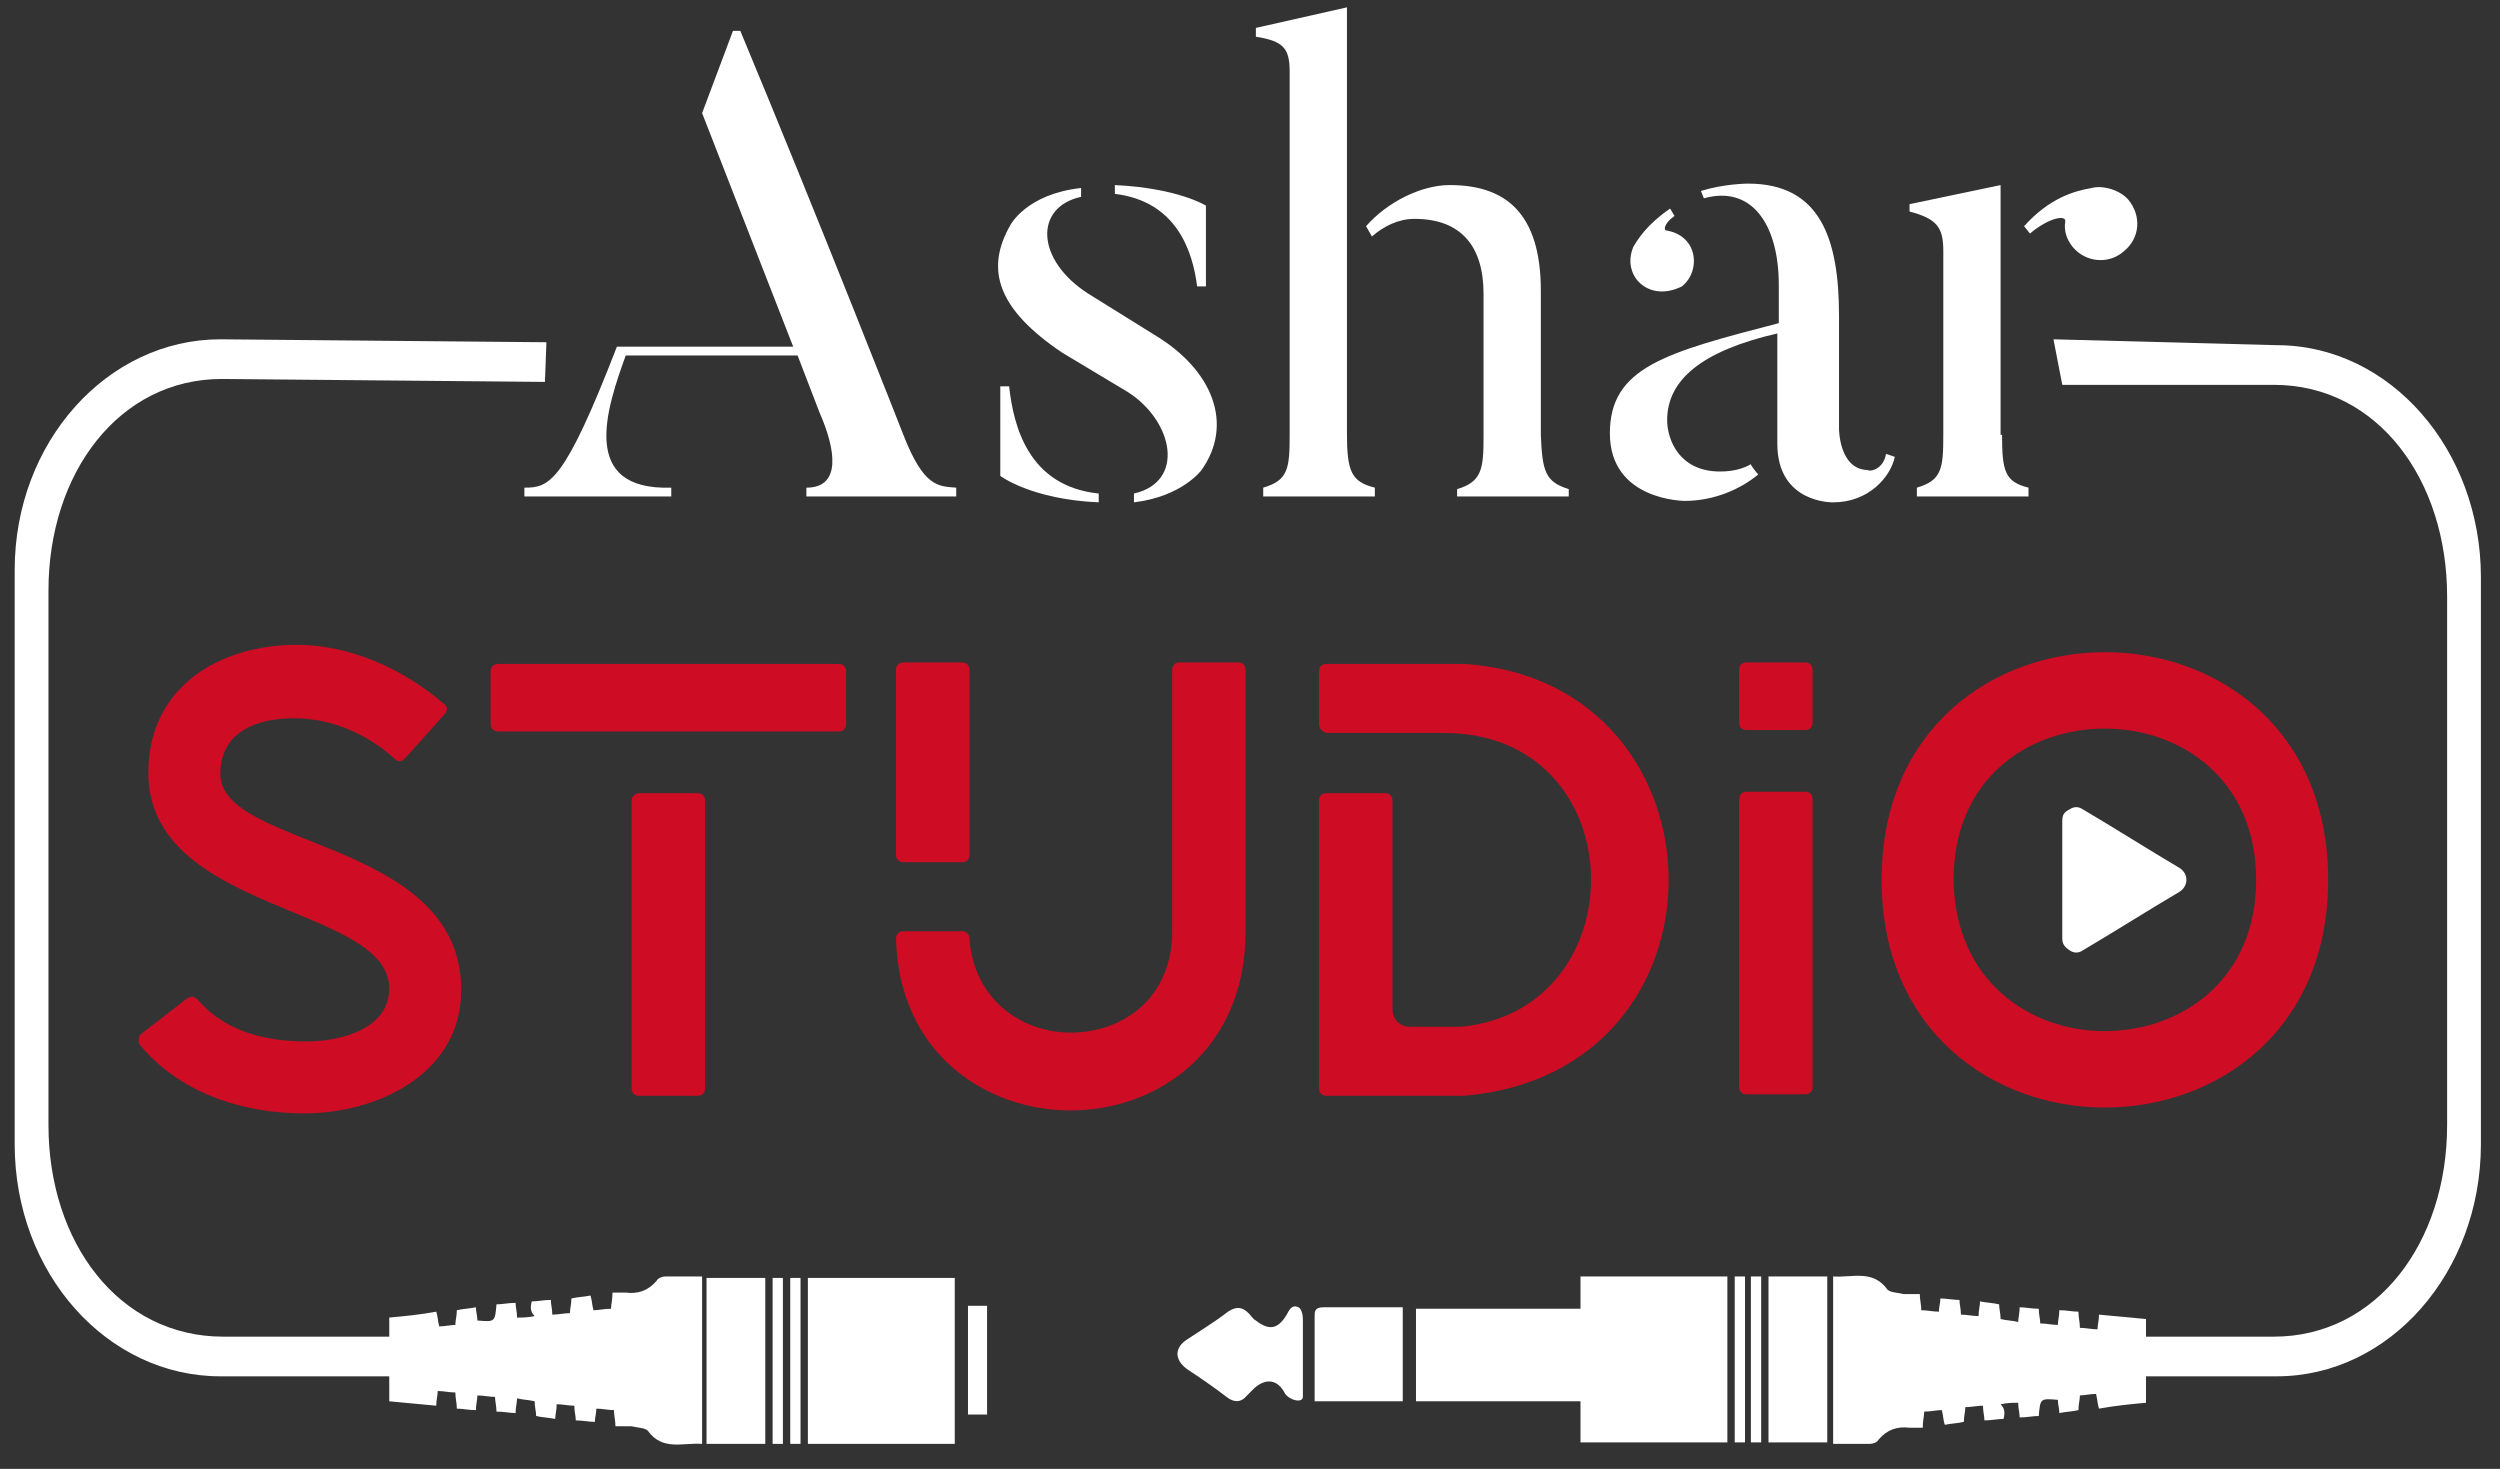
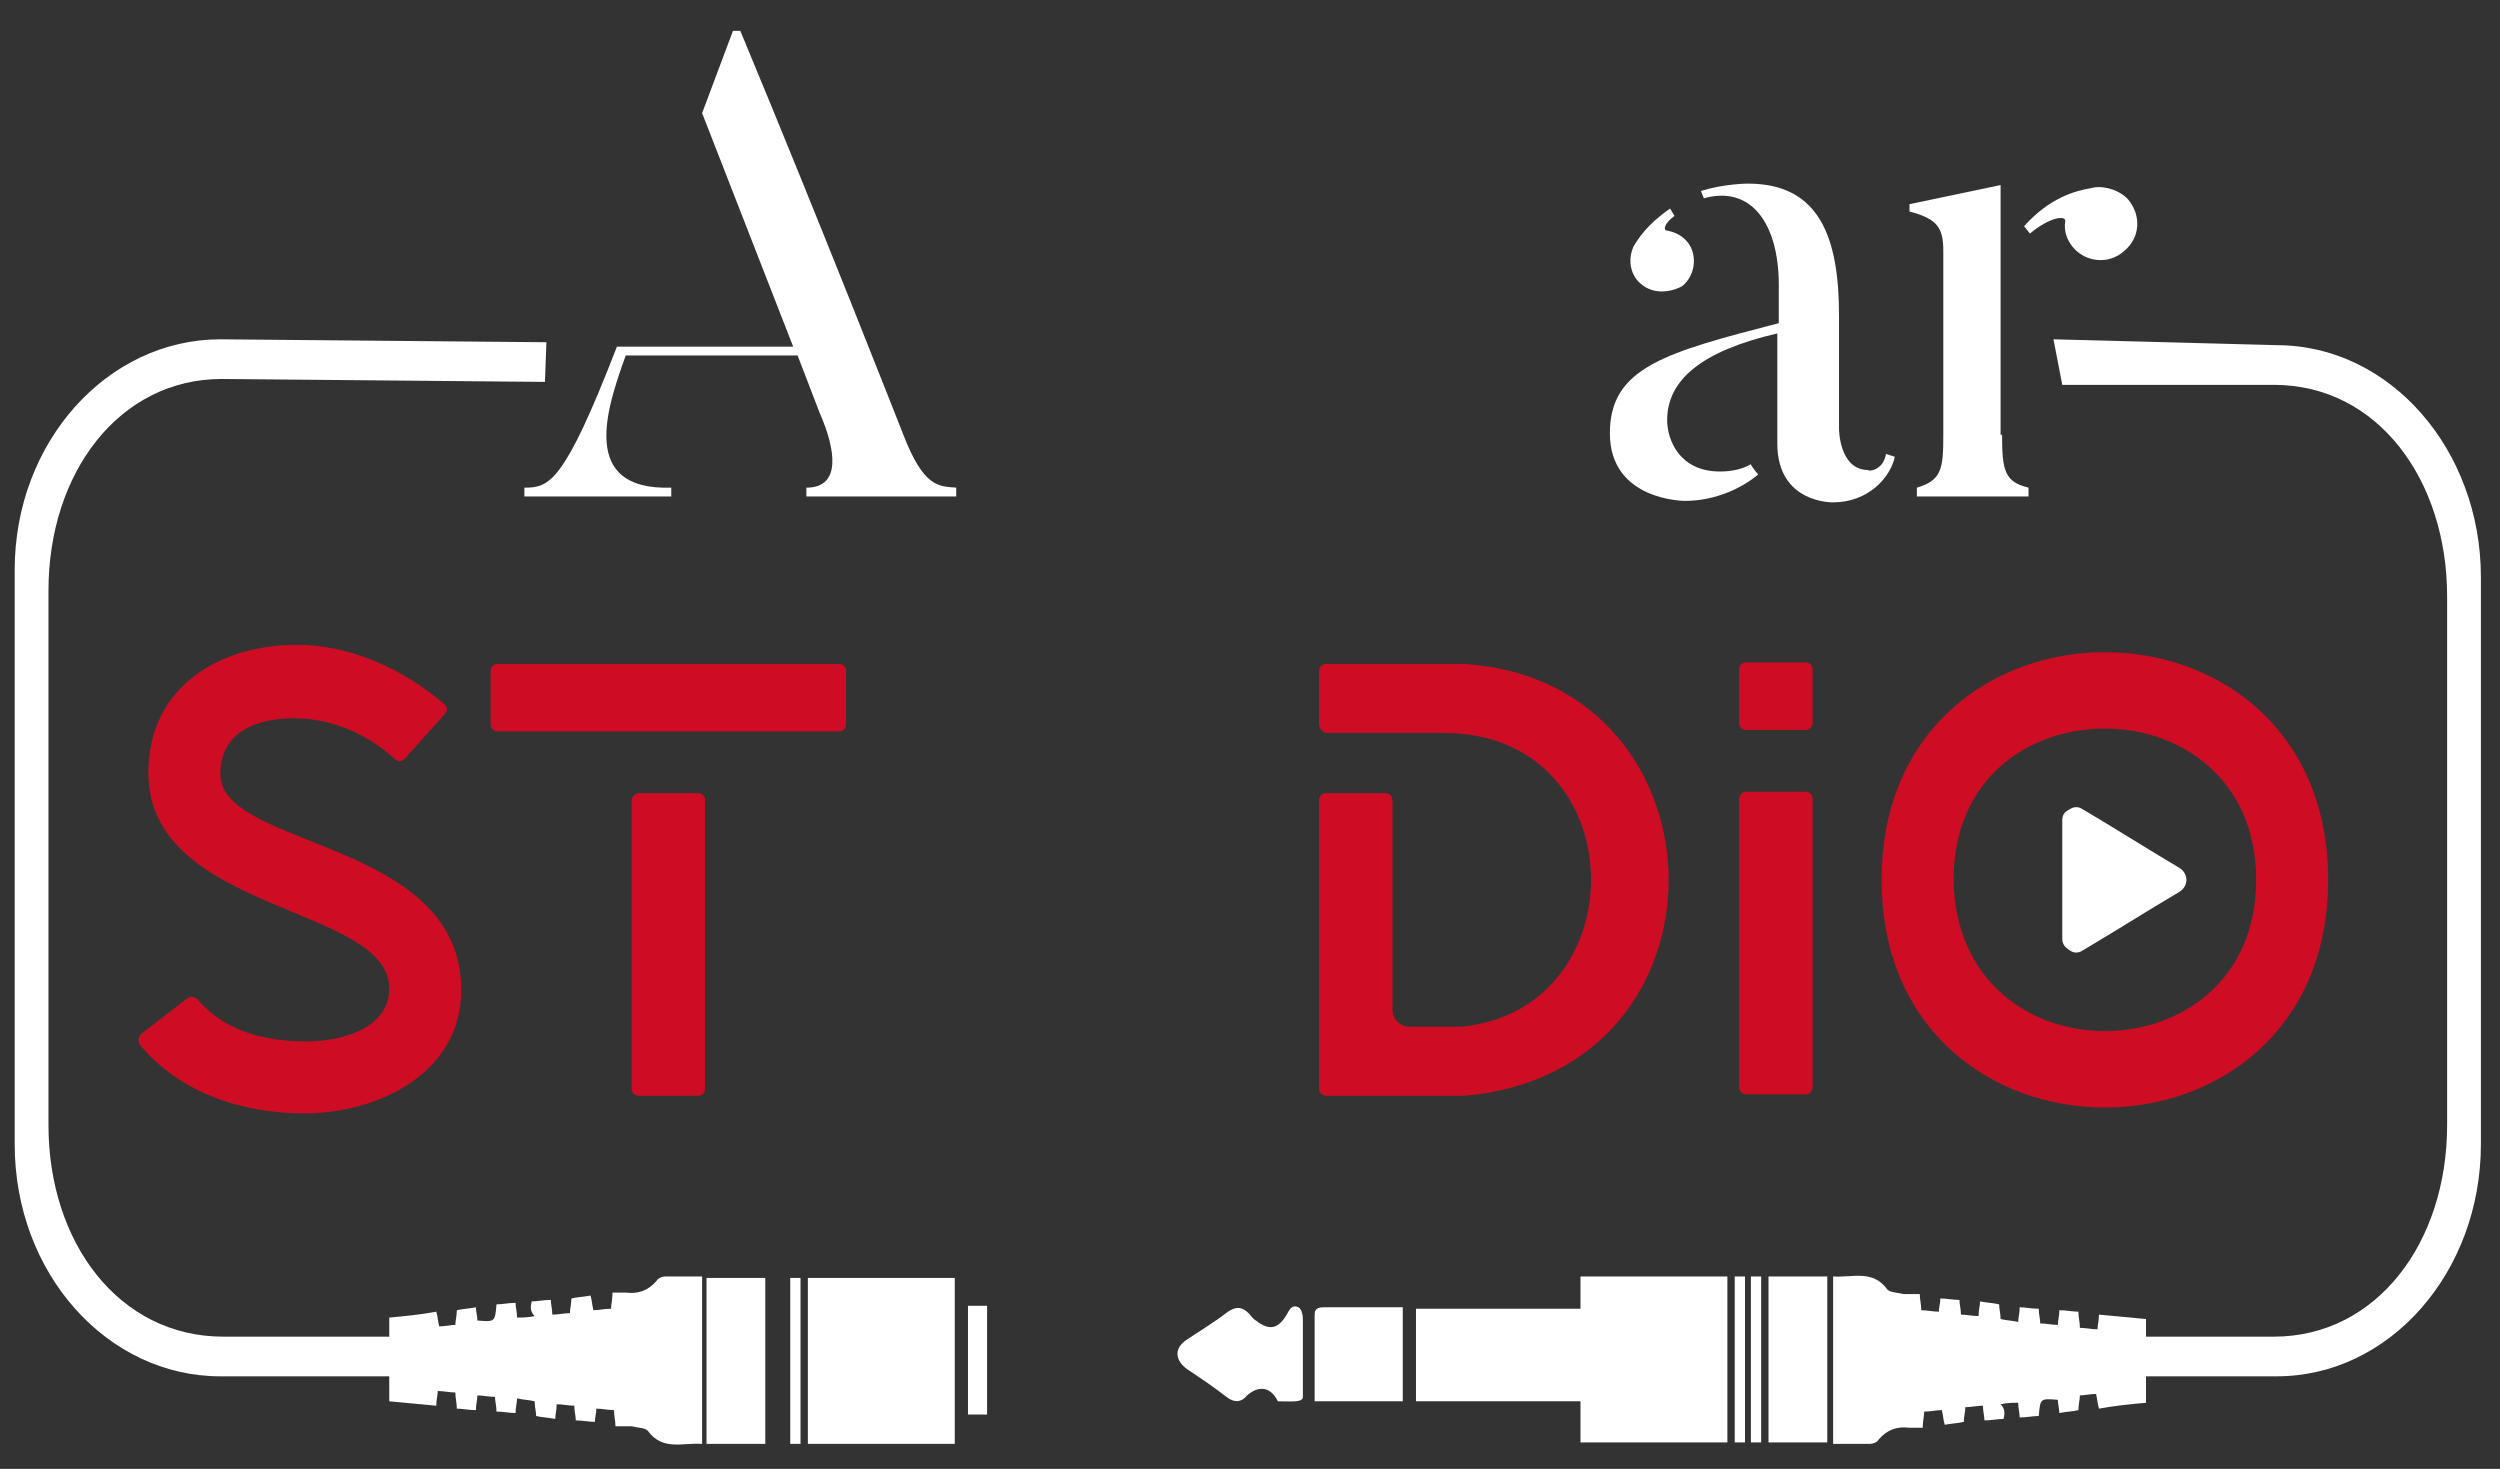
<svg xmlns="http://www.w3.org/2000/svg" id="Layer_1" x="0px" y="0px" viewBox="0 0 170.2 100" style="enable-background:new 0 0 170.2 100;" xml:space="preserve">
  <rect x="0" y="0" width="170.2" height="100" fill="#333333" stroke="none" />
  <style type="text/css">	.st0{fill-rule:evenodd;clip-rule:evenodd;fill:#FFFFFF;}	.st1{fill:#FFFFFF;}	.st2{fill:#CE0D24;}</style>
  <g>
    <g>
      <g>
        <g>
          <g>
            <g>
              <g>
                <path class="st0" d="M136.4,96.6c-0.4,0-0.8,0.1-1.3,0.1c0-0.3-0.1-0.6-0.1-1c-0.4,0-0.8,0.1-1.2,0.1c0,0.3-0.1,0.6-0.1,1        c-0.4,0.1-0.8,0.1-1.3,0.2c-0.1-0.3-0.1-0.6-0.2-1c-0.4,0-0.7,0.1-1.2,0.1c0,0.3-0.1,0.6-0.1,1.1c-0.3,0-0.6,0-0.9,0        c-0.8-0.1-1.5,0.1-2.1,0.8c-0.1,0.2-0.4,0.3-0.6,0.3c-0.8,0-1.6,0-2.5,0c0-3.8,0-7.6,0-11.4c1.3,0.1,2.7-0.5,3.7,0.9        c0.2,0.2,0.7,0.2,1.1,0.3c0.4,0,0.7,0,1.1,0c0,0.4,0.1,0.7,0.1,1.1c0.4,0,0.8,0.1,1.2,0.1c0-0.3,0.1-0.6,0.1-0.9        c0.4,0,0.9,0.1,1.3,0.1c0,0.3,0.1,0.6,0.1,1c0.4,0,0.8,0.1,1.2,0.1c0-0.4,0.1-0.7,0.1-1c0.5,0.1,0.9,0.1,1.3,0.2        c0,0.3,0.1,0.6,0.1,1c0.4,0.1,0.8,0.1,1.2,0.2c0-0.3,0.1-0.6,0.1-1c0.4,0,0.8,0.1,1.3,0.1c0,0.4,0.1,0.7,0.1,1        c0.4,0,0.8,0.1,1.2,0.1c0-0.3,0.1-0.6,0.1-1c0.5,0,0.9,0.1,1.3,0.1c0,0.4,0.1,0.7,0.1,1.1c0.4,0,0.8,0.1,1.2,0.1        c0-0.3,0.1-0.6,0.1-1c1.1,0.1,2.1,0.2,3.2,0.3c0,1.9,0,3.7,0,5.7c-1.1,0.1-2.1,0.2-3.2,0.4c-0.1-0.3-0.1-0.6-0.2-1        c-0.4,0-0.8,0.1-1.1,0.1c0,0.3-0.1,0.6-0.1,1c-0.4,0.1-0.8,0.1-1.3,0.2c0-0.3-0.1-0.6-0.1-0.9c-1.2-0.1-1.2-0.1-1.3,1.1        c-0.4,0-0.8,0.1-1.3,0.1c0-0.3-0.1-0.6-0.1-1c-0.4,0-0.7,0-1.2,0.1C136.5,95.9,136.5,96.2,136.4,96.6z" />
                <path class="st0" d="M117.6,86.9c0,3.8,0,7.5,0,11.3c-3.3,0-6.7,0-10,0c0-3.8,0-7.5,0-11.3C110.9,86.9,114.2,86.9,117.6,86.9        z" />
                <path class="st0" d="M118.8,86.9c0,3.8,0,7.5,0,11.3c-0.2,0-0.4,0-0.7,0c0-3.8,0-7.5,0-11.3        C118.3,86.9,118.5,86.9,118.8,86.9z" />
                <path class="st0" d="M119.9,86.9c0,3.8,0,7.5,0,11.3c-0.2,0-0.4,0-0.7,0c0-3.8,0-7.5,0-11.3        C119.5,86.9,119.7,86.9,119.9,86.9z" />
                <path class="st0" d="M124.4,86.9c0,3.8,0,7.5,0,11.3c-1.3,0-2.6,0-4,0c0-3.8,0-7.5,0-11.3C121.8,86.9,123.1,86.9,124.4,86.9z        " />
              </g>
-               <path class="st1" d="M109.9,89.1c-4.5,0-9,0-13.5,0c0,2.2,0,4.3,0,6.3c4.5,0,9,0,13.5,0C109.9,93.2,109.9,91.2,109.9,89.1z        M88.7,95.1c0-1.8,0-3.5,0-5.3c0-0.3-0.1-0.7-0.3-0.8c-0.4-0.2-0.6,0.1-0.8,0.5c-0.6,1-1.2,1.1-2.1,0.4       c-0.2-0.1-0.3-0.3-0.5-0.5c-0.4-0.4-0.8-0.5-1.4-0.1c-0.9,0.7-1.9,1.3-2.8,1.9c-0.9,0.6-0.8,1.4,0,2c0.9,0.6,1.8,1.2,2.7,1.9       c0.5,0.4,1,0.4,1.4-0.1c0.2-0.2,0.3-0.3,0.5-0.5c0.8-0.7,1.6-0.6,2.1,0.4C87.9,95.4,88.7,95.5,88.7,95.1z M95.5,89       c-1.9,0-3.6,0-5.4,0c-0.6,0-0.6,0.3-0.6,0.6c0,1.4,0,2.8,0,4.3c0,0.5,0,1,0,1.5c2.1,0,4,0,6,0C95.5,93.2,95.5,91.2,95.5,89z" />
+               <path class="st1" d="M109.9,89.1c-4.5,0-9,0-13.5,0c0,2.2,0,4.3,0,6.3c4.5,0,9,0,13.5,0C109.9,93.2,109.9,91.2,109.9,89.1z        M88.7,95.1c0-1.8,0-3.5,0-5.3c0-0.3-0.1-0.7-0.3-0.8c-0.4-0.2-0.6,0.1-0.8,0.5c-0.6,1-1.2,1.1-2.1,0.4       c-0.2-0.1-0.3-0.3-0.5-0.5c-0.4-0.4-0.8-0.5-1.4-0.1c-0.9,0.7-1.9,1.3-2.8,1.9c-0.9,0.6-0.8,1.4,0,2c0.9,0.6,1.8,1.2,2.7,1.9       c0.5,0.4,1,0.4,1.4-0.1c0.8-0.7,1.6-0.6,2.1,0.4C87.9,95.4,88.7,95.5,88.7,95.1z M95.5,89       c-1.9,0-3.6,0-5.4,0c-0.6,0-0.6,0.3-0.6,0.6c0,1.4,0,2.8,0,4.3c0,0.5,0,1,0,1.5c2.1,0,4,0,6,0C95.5,93.2,95.5,91.2,95.5,89z" />
            </g>
            <path class="st1" d="M140.4,26.2l14.4,0c7.1,0,11.8,6.5,11.8,14.4v36c0,8-4.8,14.4-11.8,14.4h-27l0.9,2.7l26.3,0      c7.7,0,13.9-7.1,13.9-15.8V39.3c0-8.7-6.2-15.8-13.9-15.8l-15.2-0.4L140.4,26.2z" />
          </g>
          <g>
            <g>
              <g>
                <path class="st0" d="M36.2,88.6c0.4,0,0.8-0.1,1.3-0.1c0,0.3,0.1,0.6,0.1,1c0.4,0,0.8-0.1,1.2-0.1c0-0.3,0.1-0.6,0.1-1        c0.4-0.1,0.8-0.1,1.3-0.2c0.1,0.3,0.1,0.6,0.2,1c0.4,0,0.7-0.1,1.2-0.1c0-0.3,0.1-0.6,0.1-1.1c0.3,0,0.6,0,0.9,0        c0.8,0.1,1.5-0.1,2.1-0.8c0.1-0.2,0.4-0.3,0.6-0.3c0.8,0,1.6,0,2.5,0c0,3.8,0,7.6,0,11.4c-1.3-0.1-2.7,0.5-3.7-0.9        c-0.2-0.2-0.7-0.2-1.1-0.3c-0.4,0-0.7,0-1.1,0c0-0.4-0.1-0.7-0.1-1.1c-0.4,0-0.8-0.1-1.2-0.1c0,0.3-0.1,0.6-0.1,0.9        c-0.4,0-0.9-0.1-1.3-0.1c0-0.3-0.1-0.6-0.1-1c-0.4,0-0.8-0.1-1.2-0.1c0,0.4-0.1,0.7-0.1,1c-0.5-0.1-0.9-0.1-1.3-0.2        c0-0.3-0.1-0.6-0.1-1c-0.4-0.1-0.8-0.1-1.2-0.2c0,0.3-0.1,0.6-0.1,1c-0.4,0-0.8-0.1-1.3-0.1c0-0.4-0.1-0.7-0.1-1        c-0.4,0-0.8-0.1-1.2-0.1c0,0.3-0.1,0.6-0.1,1c-0.5,0-0.9-0.1-1.3-0.1c0-0.4-0.1-0.7-0.1-1.1c-0.4,0-0.8-0.1-1.2-0.1        c0,0.3-0.1,0.6-0.1,1c-1.1-0.1-2.1-0.2-3.2-0.3c0-1.9,0-3.7,0-5.7c1.1-0.1,2.1-0.2,3.2-0.4c0.1,0.3,0.1,0.6,0.2,1        c0.4,0,0.8-0.1,1.1-0.1c0-0.3,0.1-0.6,0.1-1c0.4-0.1,0.8-0.1,1.3-0.2c0,0.3,0.1,0.6,0.1,0.9c1.2,0.1,1.2,0.1,1.3-1.1        c0.4,0,0.8-0.1,1.3-0.1c0,0.3,0.1,0.6,0.1,1c0.4,0,0.7,0,1.2-0.1C36.1,89.3,36.1,89,36.2,88.6z" />
                <path class="st0" d="M55,98.3c0-3.8,0-7.5,0-11.3c3.3,0,6.7,0,10,0c0,3.8,0,7.5,0,11.3C61.7,98.3,58.4,98.3,55,98.3z" />
                <path class="st0" d="M53.8,98.3c0-3.8,0-7.5,0-11.3c0.2,0,0.4,0,0.7,0c0,3.8,0,7.5,0,11.3C54.3,98.3,54,98.3,53.8,98.3z" />
-                 <path class="st0" d="M52.6,98.3c0-3.8,0-7.5,0-11.3c0.2,0,0.4,0,0.7,0c0,3.8,0,7.5,0,11.3C53.1,98.3,52.9,98.3,52.6,98.3z" />
                <path class="st0" d="M48.1,98.3c0-3.8,0-7.5,0-11.3c1.3,0,2.6,0,4,0c0,3.8,0,7.5,0,11.3C50.8,98.3,49.5,98.3,48.1,98.3z" />
                <path class="st0" d="M65.9,96.3c0-2.5,0-4.9,0-7.4c0.4,0,0.8,0,1.3,0c0,2.5,0,4.9,0,7.4C66.7,96.3,66.3,96.3,65.9,96.3z" />
              </g>
            </g>
            <path class="st1" d="M37.2,23.3L15,23.1C7.3,23.1,1,30.1,1,38.8v39.1C1,86.7,7.3,93.7,15,93.7h26.3l0.9-2.7h-27      C8.1,91,3.3,84.6,3.3,76.6V40.2c0-8,4.8-14.4,11.8-14.4l22,0.2L37.2,23.3z" />
          </g>
        </g>
      </g>
      <g>
        <path class="st2" d="M9.6,70.4l3.1-2.4c0.3-0.2,0.5-0.2,0.8,0.1c1.9,2.2,4.7,2.8,7.4,2.8c2.2,0,5.6-0.8,5.6-3.6    c0-5.7-16.4-5.1-16.4-14.7c0-5.8,4.8-8.7,10.1-8.7c3.6,0,7.2,1.6,10,4c0.3,0.2,0.3,0.5,0,0.8l-2.6,2.9c-0.3,0.3-0.5,0.3-0.8,0    c-1.9-1.7-4.3-2.7-6.8-2.7c-2.5,0-5,0.9-5,3.8c0,5.1,16.4,4.4,16.4,14.7c0,5.7-5.7,8.4-10.7,8.4c-4.2,0-8.5-1.4-11.2-4.7    C9.4,70.9,9.4,70.6,9.6,70.4z" />
        <path class="st2" d="M33.4,49.3v-3.6c0-0.3,0.2-0.5,0.5-0.5h23.2c0.3,0,0.5,0.2,0.5,0.5v3.6c0,0.3-0.2,0.5-0.5,0.5H34    C33.6,49.8,33.4,49.6,33.4,49.3z M43,54.5c0-0.3,0.3-0.5,0.5-0.5h4c0.3,0,0.5,0.2,0.5,0.5v19.6c0,0.3-0.2,0.5-0.5,0.5h-4    c-0.3,0-0.5-0.2-0.5-0.5V54.5z" />
-         <path class="st2" d="M61.5,63.4h4c0.3,0,0.5,0.2,0.5,0.5c0.3,4.2,3.6,6.4,6.9,6.4c3.5,0,6.9-2.3,6.9-6.9V45.6    c0-0.3,0.2-0.5,0.5-0.5h4c0.3,0,0.5,0.2,0.5,0.5v17.8c0,8.1-6,12.2-11.9,12.2c-5.8,0-11.7-3.9-11.9-11.7    C61,63.6,61.2,63.4,61.5,63.4z M61,45.6c0-0.3,0.2-0.5,0.5-0.5h4c0.3,0,0.5,0.2,0.5,0.5v12.6c0,0.3-0.2,0.5-0.5,0.5h-4    c-0.3,0-0.5-0.2-0.5-0.5V45.6z" />
        <path class="st2" d="M89.8,49.3v-3.6c0-0.3,0.2-0.5,0.5-0.5h7c1.1,0,1.9,0,2.4,0c9.2,0.6,13.9,7.7,13.9,14.7    c0,7-4.6,13.9-13.9,14.7c-0.5,0-1.3,0-2.4,0h-7c-0.3,0-0.5-0.2-0.5-0.5V54.5c0-0.3,0.2-0.5,0.5-0.5h4c0.3,0,0.5,0.2,0.5,0.5v14.2    c0,0.7,0.5,1.2,1.2,1.2h1.1c1.2,0,1.9,0,2.4,0c12.1-1.2,11.8-20-1.2-20h-8C90,49.8,89.8,49.6,89.8,49.3z" />
        <path class="st2" d="M118.4,45.6c0-0.3,0.2-0.5,0.5-0.5h4c0.3,0,0.5,0.2,0.5,0.5v3.6c0,0.3-0.2,0.5-0.5,0.5h-4    c-0.3,0-0.5-0.2-0.5-0.5V45.6z M118.9,53.9h4c0.3,0,0.5,0.2,0.5,0.5v19.6c0,0.3-0.2,0.5-0.5,0.5h-4c-0.3,0-0.5-0.2-0.5-0.5V54.5    C118.4,54.1,118.6,53.9,118.9,53.9z" />
        <path class="st2" d="M143.3,44.4c7.6,0,15.2,5.2,15.2,15.5c0,10.3-7.6,15.5-15.2,15.5c-7.6,0-15.2-5.2-15.2-15.5    C128.1,49.6,135.7,44.4,143.3,44.4z M143.3,70.2c5.1,0,10.3-3.4,10.3-10.3c0-6.9-5.2-10.3-10.3-10.3c-5.2,0-10.3,3.4-10.3,10.3    C133.1,66.8,138.2,70.2,143.3,70.2z" />
      </g>
      <path class="st1" d="M140.4,59.9c0-1.3,0-2.7,0-4c0-0.4,0.1-0.6,0.5-0.8c0.3-0.2,0.6-0.2,0.9,0c2.2,1.3,4.4,2.7,6.6,4   c0.6,0.4,0.6,1.2,0,1.6c-2.2,1.3-4.4,2.7-6.6,4c-0.3,0.2-0.6,0.2-0.9,0c-0.3-0.2-0.5-0.4-0.5-0.8   C140.4,62.6,140.4,61.2,140.4,59.9z" />
    </g>
    <g>
      <path class="st1" d="M65.1,33.2v0.6H54.9v-0.6c2.4,0,2-2.6,0.9-5.1l-1.5-3.9H42.6c-1.3,3.6-3.2,9.2,3.1,9v0.6h-10v-0.6   c1.7,0,2.7-0.3,6.3-9.6H54L47.8,7.7l2.1-5.6h0.5c5.5,13.2,11.1,27.5,11.1,27.5C62.9,33.2,63.9,33.1,65.1,33.2z" />
-       <path class="st1" d="M81.8,32c0,0-1.3,1.8-4.6,2.2v-0.6c3.5-0.8,2.7-4.9-0.4-6.9l-4.5-2.7c-4.3-2.9-5.3-5.6-3.5-8.7   c0,0,1.1-2.1,4.8-2.5v0.6c-3.2,0.7-3.1,4.3,0.5,6.6l4.5,2.8C82.6,25.2,84,28.9,81.8,32z M68.2,26.3h0.5c0.3,2.7,1.3,6.8,6.1,7.3   v0.6c-4.6-0.2-6.7-1.8-6.7-1.8V26.3z M82.1,19.5h-0.6c-0.3-2.4-1.4-5.8-5.6-6.3v-0.6c4.3,0.2,6.2,1.4,6.2,1.4V19.5z" />
-       <path class="st1" d="M93.6,33.2v0.6H86v-0.6c1.7-0.5,1.8-1.3,1.8-3.6V4.9c0-1.6-0.4-2.1-2.3-2.4V1.9l6.2-1.4v29   C91.7,32.1,92,32.8,93.6,33.2z M106.8,33.3v0.5h-7.6v-0.5c1.7-0.5,1.8-1.4,1.8-3.6V20c0-3.2-1.5-5.1-4.7-5.1   c-1.1,0-2.1,0.5-2.9,1.2L93,15.4c1.4-1.6,3.7-2.8,5.7-2.8c3.7,0,6.2,1.8,6.2,7.2v9.8C105,32.1,105.2,32.8,106.8,33.3z" />
      <path class="st1" d="M128.4,30.9l0.6,0.2c-0.3,1.4-1.8,3.1-4.2,3.1c0,0-3.8,0.1-3.8-4v-7.5c-5.2,1.2-7.5,3.2-7.5,5.9   c0,1.3,0.8,3.5,3.6,3.5c0.9,0,1.6-0.2,2.1-0.5c0,0.1,0.4,0.6,0.5,0.7c-1.2,1-3,1.8-5,1.8c0,0-5.1,0-5.1-4.6   c0-4.5,3.8-5.5,11.5-7.5v-2.6c0-4.2-1.9-6.8-5.1-5.9l-0.2-0.5c1.6-0.5,3.2-0.5,3.2-0.5c4.9,0,6.2,3.7,6.2,9v7.7c0,0,0,2.8,2,2.8   C127.1,32.1,128.2,32.1,128.4,30.9z M111.4,19c-0.5-0.7-0.5-1.5-0.2-2.2c0.3-0.5,0.9-1.5,2.5-2.6l0.3,0.5c-0.7,0.5-0.8,1-0.5,1   c0.5,0.1,1,0.3,1.4,0.8c0.7,0.9,0.5,2.3-0.4,3C113.3,20.1,112.1,19.9,111.4,19z" />
      <path class="st1" d="M136.3,29.6c0,2.5,0.2,3.2,1.8,3.6v0.6h-7.6v-0.6c1.7-0.5,1.8-1.3,1.8-3.6V17.1c0-1.6-0.4-2.2-2.3-2.7v-0.5   l6.2-1.3V29.6z M144.9,13.6c0.9,1.1,0.8,2.6-0.3,3.5c-1,0.9-2.6,0.8-3.5-0.3c-0.4-0.5-0.6-1.1-0.5-1.7c0.1-0.5-1.1-0.3-2.4,0.8   l-0.4-0.5c1.7-1.9,3.4-2.4,4.6-2.6C143.1,12.6,144.3,12.9,144.9,13.6z" />
    </g>
  </g>
</svg>